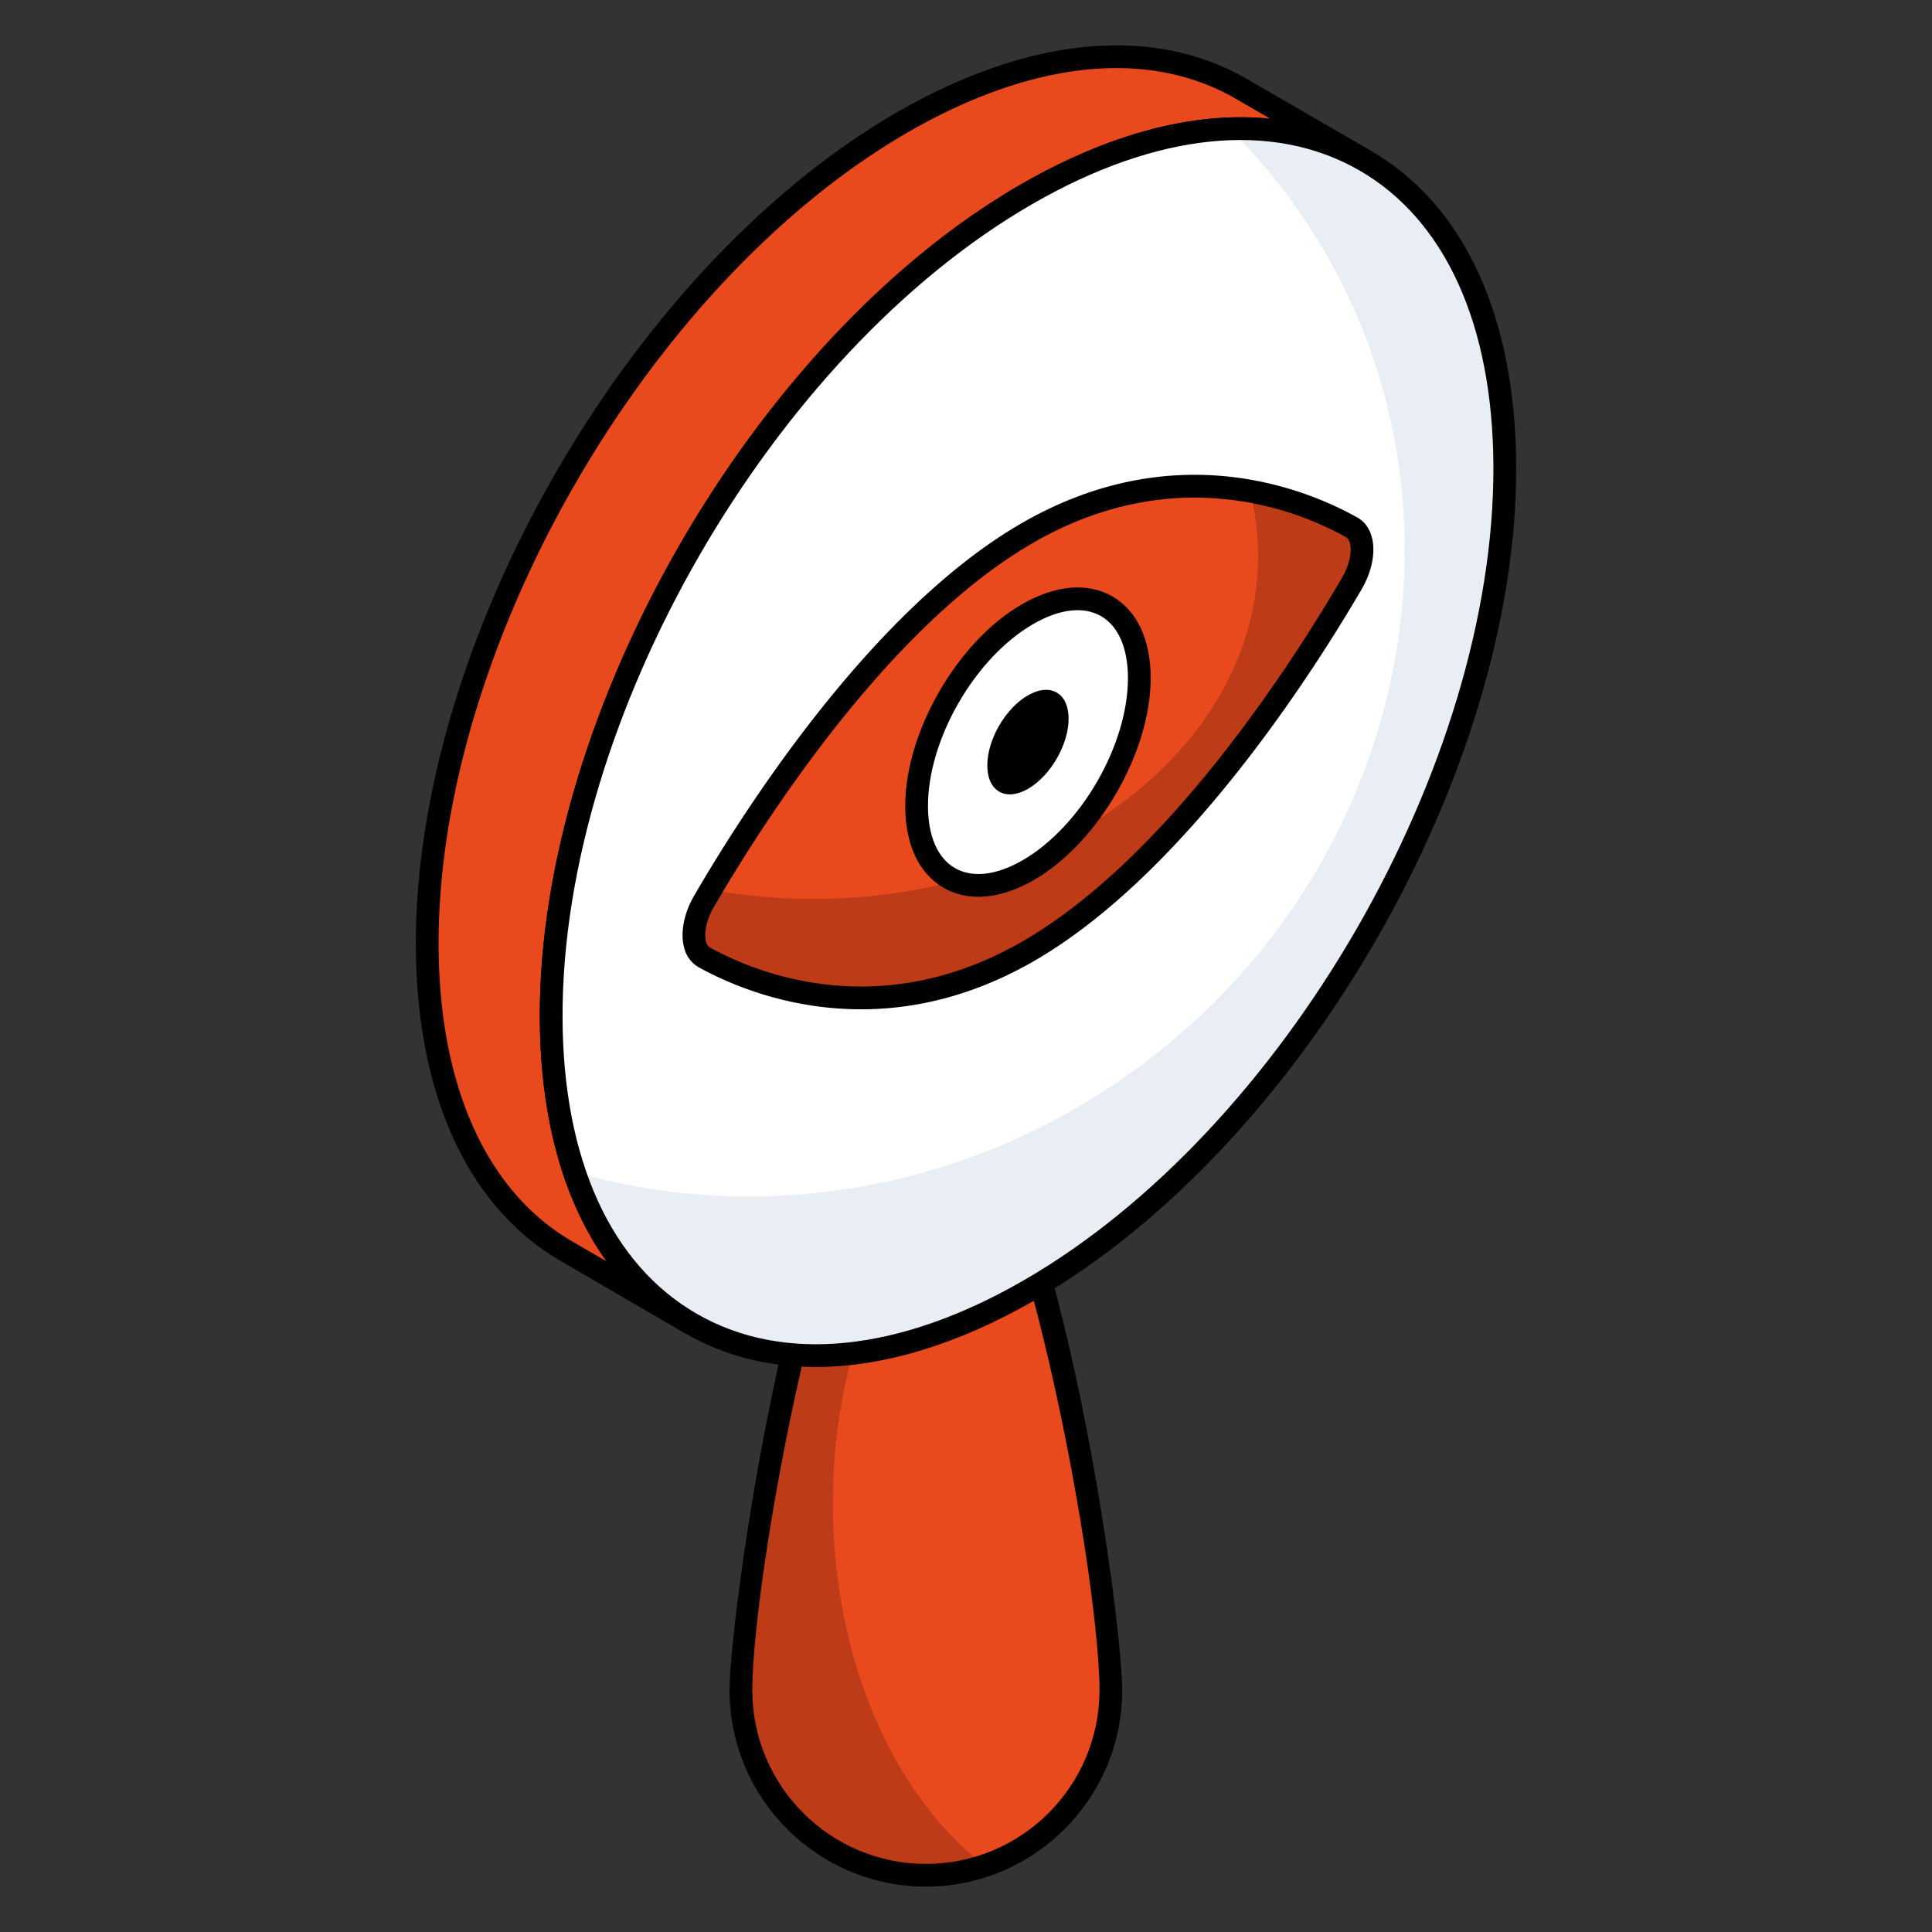
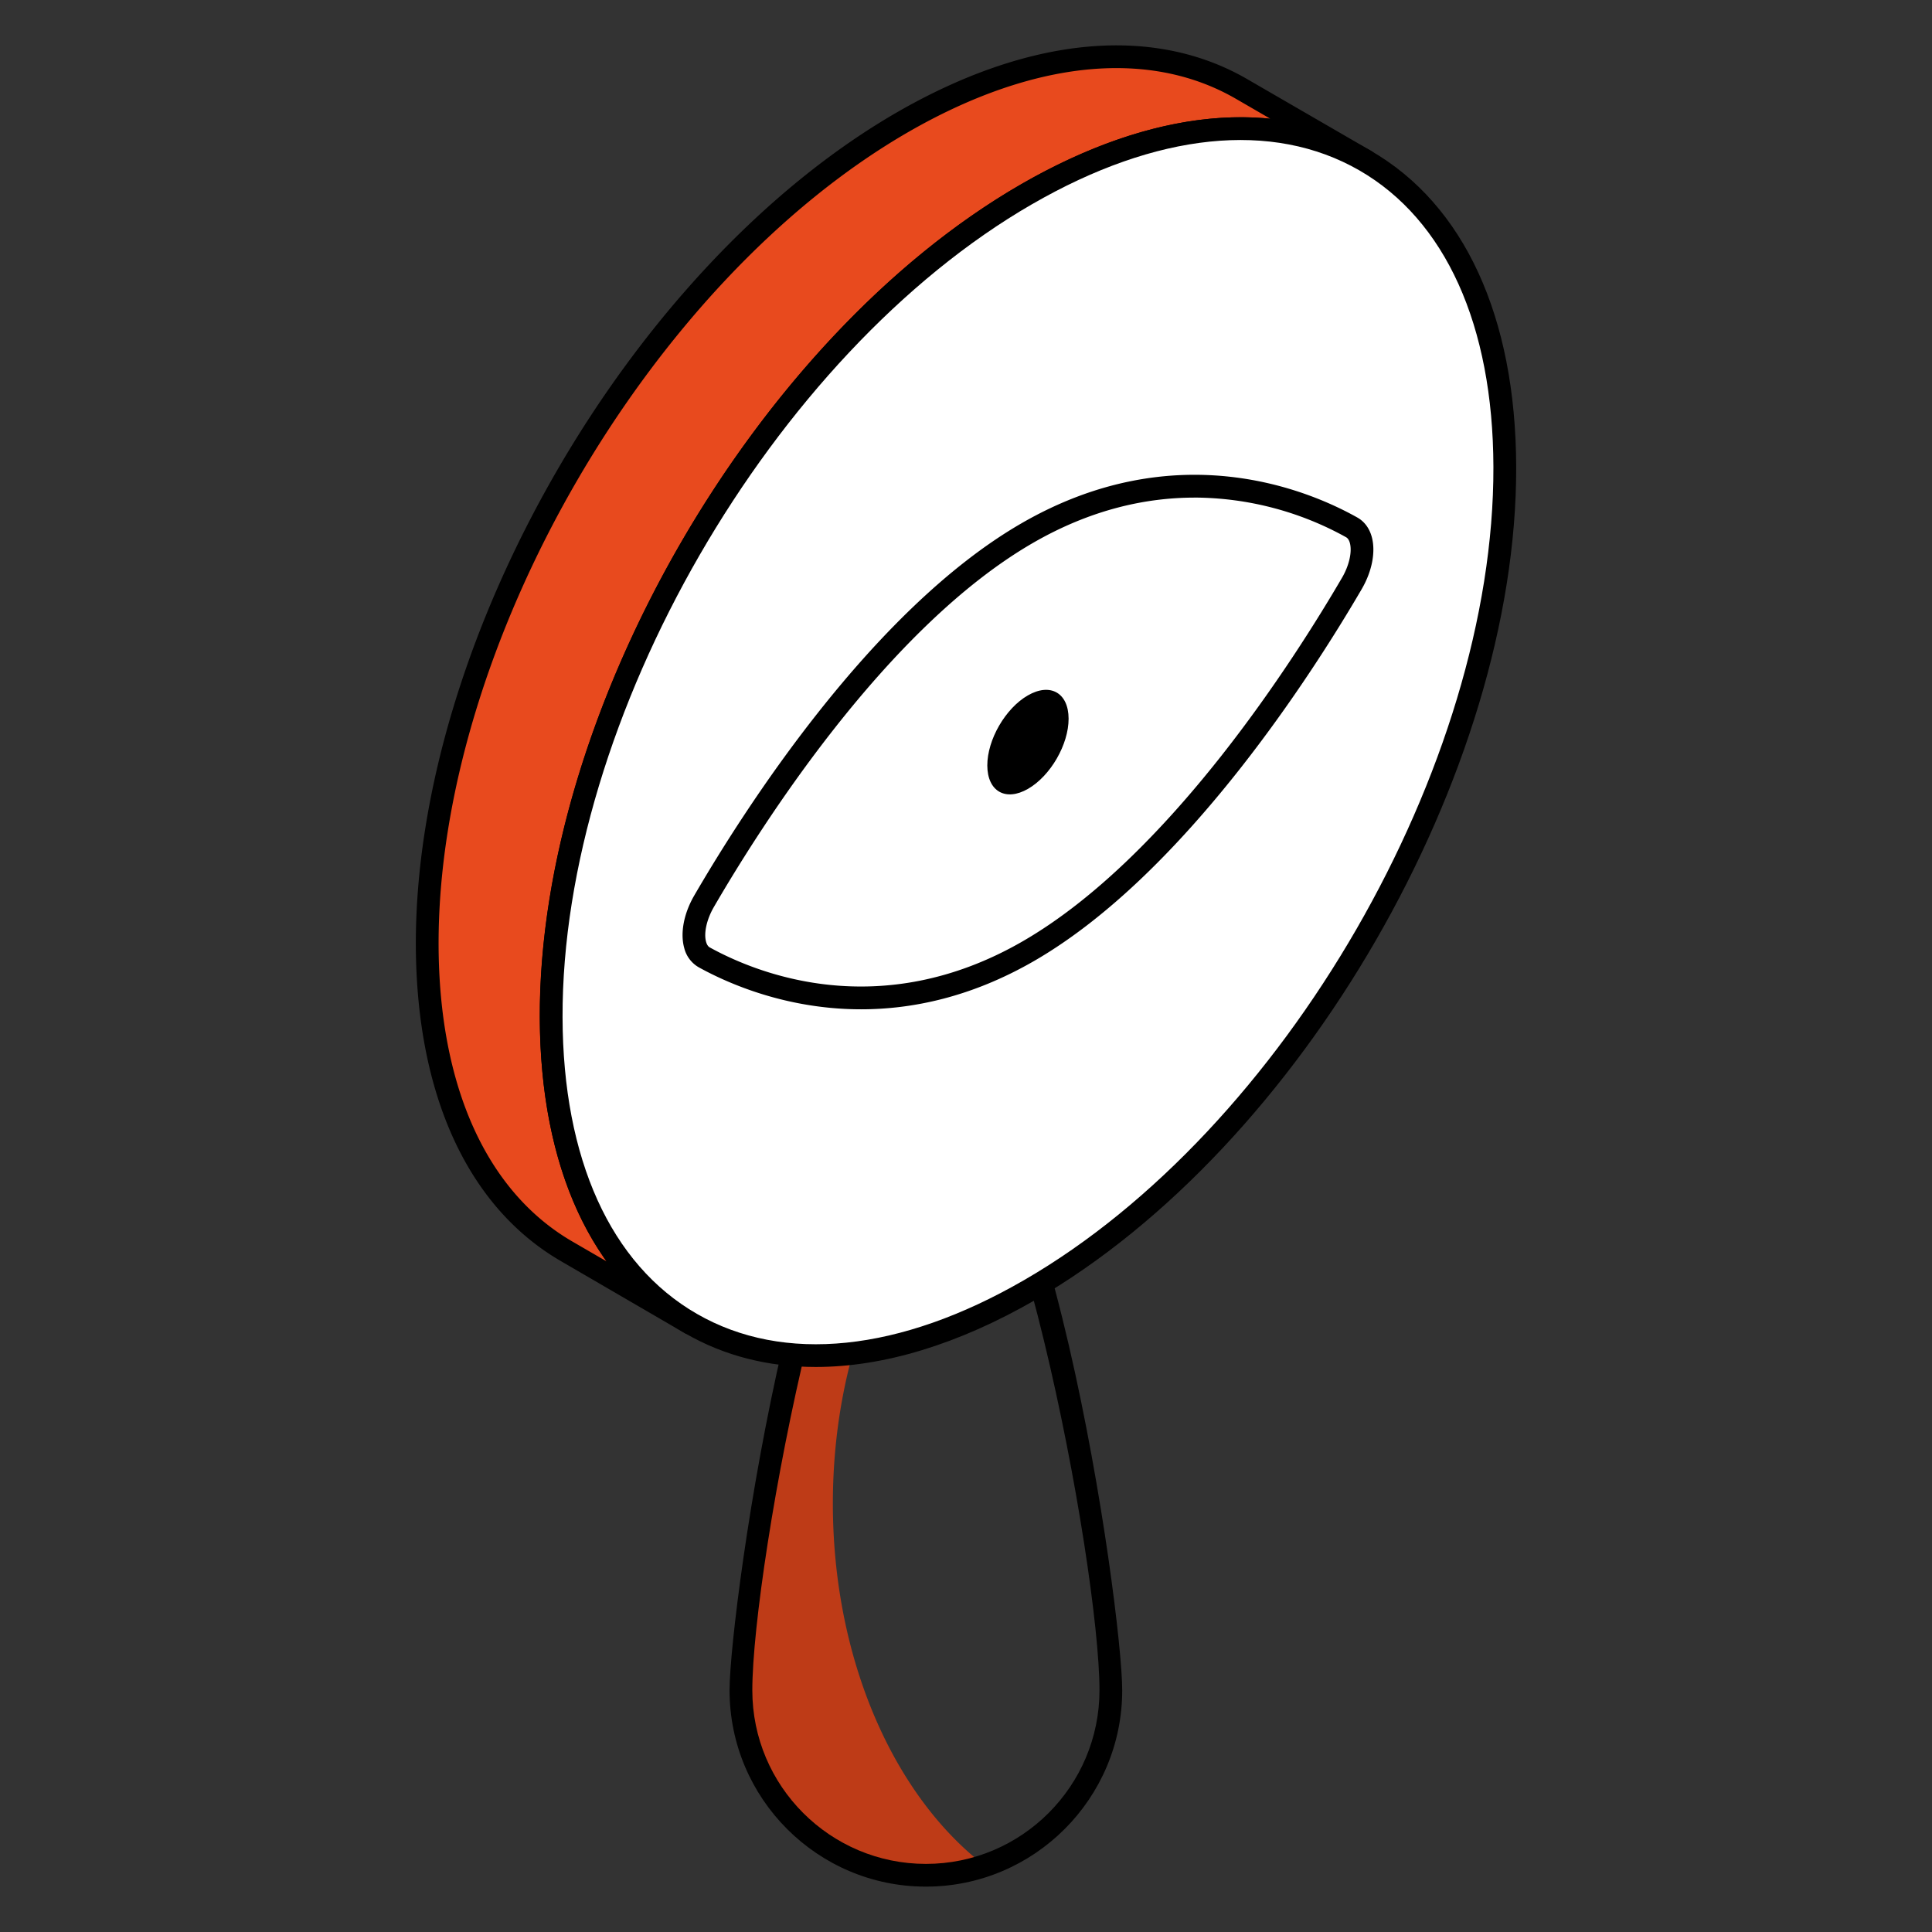
<svg xmlns="http://www.w3.org/2000/svg" width="512" height="512" x="0" y="0" viewBox="0 0 68 68" style="enable-background:new 0 0 512 512" xml:space="preserve" class="">
  <rect x="0" y="0" width="68" height="68" fill="#333333" stroke="none" />
  <g>
-     <path fill="#e84a1e" d="M39.098 59.493a6.516 6.516 0 0 1-6.51 6.51c-3.585 0-6.509-2.925-6.509-6.51 0-3.595 2.924-21.745 6.51-21.745 3.595 0 6.509 18.15 6.509 21.745z" opacity="1" data-original="#ffd63c" class="" />
    <path fill="#be3b17" d="M34.66 65.662a6.57 6.57 0 0 1-2.075.34c-3.58 0-6.501-2.92-6.501-6.51 0-3.592 2.92-21.744 6.5-21.744.795 0 1.549.878 2.261 2.291-3.292 2.415-5.531 7.275-5.531 12.879 0 5.5 2.157 10.298 5.345 12.744z" opacity="1" data-original="#f4c531" class="" />
    <path d="M32.588 66.403c-3.81 0-6.91-3.1-6.91-6.91 0-2.861 2.707-22.145 6.91-22.145s6.91 19.284 6.91 22.145c0 3.81-3.1 6.91-6.91 6.91zm0-28.254c-2.927 0-6.109 16.956-6.109 21.344 0 3.37 2.74 6.11 6.11 6.11s6.109-2.74 6.109-6.11c0-4.388-3.182-21.344-6.11-21.344z" fill="#000000" opacity="1" data-original="#000000" class="" />
    <path fill="#e84a1e" d="M48.07 5.662C45.017 3.89 40.8 4.147 36.13 6.838c-9.268 5.35-16.763 18.32-16.733 28.97.021 5.29 1.887 9.012 4.898 10.764l-4.361-2.536c-3.011-1.753-4.877-5.475-4.898-10.764-.03-10.65 7.465-23.62 16.733-28.97 4.67-2.691 8.887-2.939 11.94-1.166z" opacity="1" data-original="#ffd63c" class="" />
    <path d="M24.294 46.972a.397.397 0 0 1-.2-.054l-.004-.002-4.357-2.534c-3.266-1.902-5.076-5.847-5.097-11.108-.031-10.759 7.565-23.911 16.933-29.32 4.644-2.675 9.027-3.088 12.34-1.163l4.34 2.513.021.012a.4.4 0 0 1-.401.692h-.001l-.002-.001-.014-.008c-3.045-1.76-7.137-1.34-11.522 1.185-9.147 5.28-16.563 18.12-16.532 28.623.019 4.966 1.688 8.666 4.698 10.42a.4.4 0 0 1-.202.745zm15-44.575c-2.237 0-4.73.756-7.326 2.251-9.146 5.28-16.562 18.12-16.531 28.623.019 4.966 1.688 8.666 4.698 10.42l1.215.705c-1.52-2.124-2.339-5.06-2.352-8.586-.032-10.758 7.564-23.91 16.932-29.319 3.13-1.803 6.13-2.58 8.78-2.313l-1.202-.696c-1.248-.724-2.67-1.085-4.214-1.085z" fill="#000000" opacity="1" data-original="#000000" class="" />
    <path fill="#ffffff" d="M36.13 6.838c9.274-5.355 16.803-1.057 16.833 9.593.03 10.642-7.45 23.62-16.724 28.975-9.269 5.35-16.81 1.046-16.84-9.597-.03-10.65 7.462-23.62 16.73-28.971z" opacity="1" data-original="#ffffff" class="" />
-     <path fill="#e9edf4" d="M43.296 4.551c.97.96 1.858 2.033 2.642 3.21 6.615 9.896 3.591 23.517-6.749 30.42-5.861 3.922-12.827 4.83-18.967 3.076 2.199 6.501 8.545 8.462 16.016 4.148 9.277-5.355 16.758-18.337 16.727-28.976-.02-7.709-3.972-12.084-9.669-11.878z" opacity="1" data-original="#e9edf4" />
    <path d="M28.712 48.113c-1.671 0-3.218-.39-4.586-1.178C20.834 45.041 19.013 41.09 19 35.81c-.03-10.758 7.564-23.91 16.93-29.319 4.627-2.67 9-3.096 12.31-1.19 3.29 1.893 5.11 5.845 5.125 11.128.03 10.763-7.563 23.917-16.925 29.324-2.718 1.568-5.348 2.36-7.727 2.36zM36.33 7.184c-9.145 5.28-16.561 18.12-16.53 28.624.013 4.983 1.692 8.688 4.726 10.434 3.056 1.762 7.145 1.34 11.513-1.183 9.141-5.277 16.554-18.12 16.524-28.628-.014-4.985-1.69-8.692-4.722-10.436C44.79 4.239 40.7 4.66 36.33 7.185z" fill="#000000" opacity="1" data-original="#000000" class="" />
-     <path fill="#e84a1e" d="M36.157 18.763c5.204-3.005 9.66-1.189 11.424-.198.474.27.477 1.145.006 1.96-1.76 3.018-6.184 9.946-11.389 12.95-5.197 3.001-9.646 1.196-11.418.217-.474-.27-.476-1.145-.005-1.96 1.753-3.022 6.177-9.965 11.382-12.97z" opacity="1" data-original="#ffd63c" class="" />
-     <path fill="#be3b17" d="M47.587 20.524c-1.764 3.022-6.187 9.942-11.392 12.955-5.195 2.993-9.647 1.191-11.41.21-.477-.267-.477-1.144-.01-1.955.077-.133.162-.267.248-.42 1.154.21 2.364.325 3.603.325 8.647 0 15.653-5.405 15.653-12.068a9.12 9.12 0 0 0-.286-2.288c1.583.286 2.831.858 3.584 1.277.477.277.477 1.153.01 1.964z" opacity="1" data-original="#f4c531" class="" />
    <path d="M30.307 35.524c-2.624 0-4.682-.907-5.72-1.482a1.084 1.084 0 0 1-.507-.686c-.142-.518-.011-1.201.348-1.825 1.695-2.92 6.21-10.044 11.529-13.115 5.418-3.127 10.07-1.183 11.819-.2.249.141.423.378.507.686.14.519.01 1.2-.35 1.823-1.702 2.92-6.232 10.035-11.534 13.097-2.201 1.27-4.281 1.702-6.092 1.702zm11.74-18.01c-1.687 0-3.629.405-5.69 1.595-5.152 2.975-9.574 9.958-11.236 12.823-.247.43-.354.906-.27 1.214.027.099.07.165.127.198 1.633.903 5.983 2.694 11.02-.215 5.137-2.966 9.574-9.943 11.243-12.805.247-.428.353-.904.27-1.213-.028-.1-.071-.166-.129-.2a11.077 11.077 0 0 0-5.335-1.398z" fill="#000000" opacity="1" data-original="#000000" class="" />
    <path fill="#ffffff" d="M36.165 21.618c2.167-1.251 3.928-.254 3.935 2.236.007 2.49-1.743 5.52-3.91 6.772-2.16 1.247-3.922.244-3.929-2.246-.007-2.49 1.743-5.515 3.904-6.762z" opacity="1" data-original="#ffffff" class="" />
-     <path d="M34.435 31.564c-.442 0-.854-.104-1.222-.316-.868-.5-1.348-1.518-1.352-2.867-.007-2.61 1.834-5.8 4.103-7.11 1.184-.682 2.315-.781 3.188-.28.865.499 1.345 1.516 1.348 2.862.007 2.613-1.836 5.806-4.109 7.12-.682.393-1.347.591-1.956.591zm1.73-9.946.2.347c-2.05 1.182-3.71 4.06-3.703 6.414.003 1.051.34 1.825.95 2.175.613.354 1.459.256 2.379-.275 2.051-1.185 3.716-4.066 3.709-6.424-.003-1.049-.34-1.82-.948-2.17-.615-.354-1.463-.255-2.387.28z" fill="#000000" opacity="1" data-original="#000000" class="" />
    <path d="M36.175 24.477c.79-.456 1.433-.093 1.436.816.003.909-.636 2.015-1.427 2.471-.788.455-1.431.09-1.434-.82-.002-.908.636-2.012 1.425-2.467z" fill="#000000" opacity="1" data-original="#000000" class="" />
  </g>
</svg>